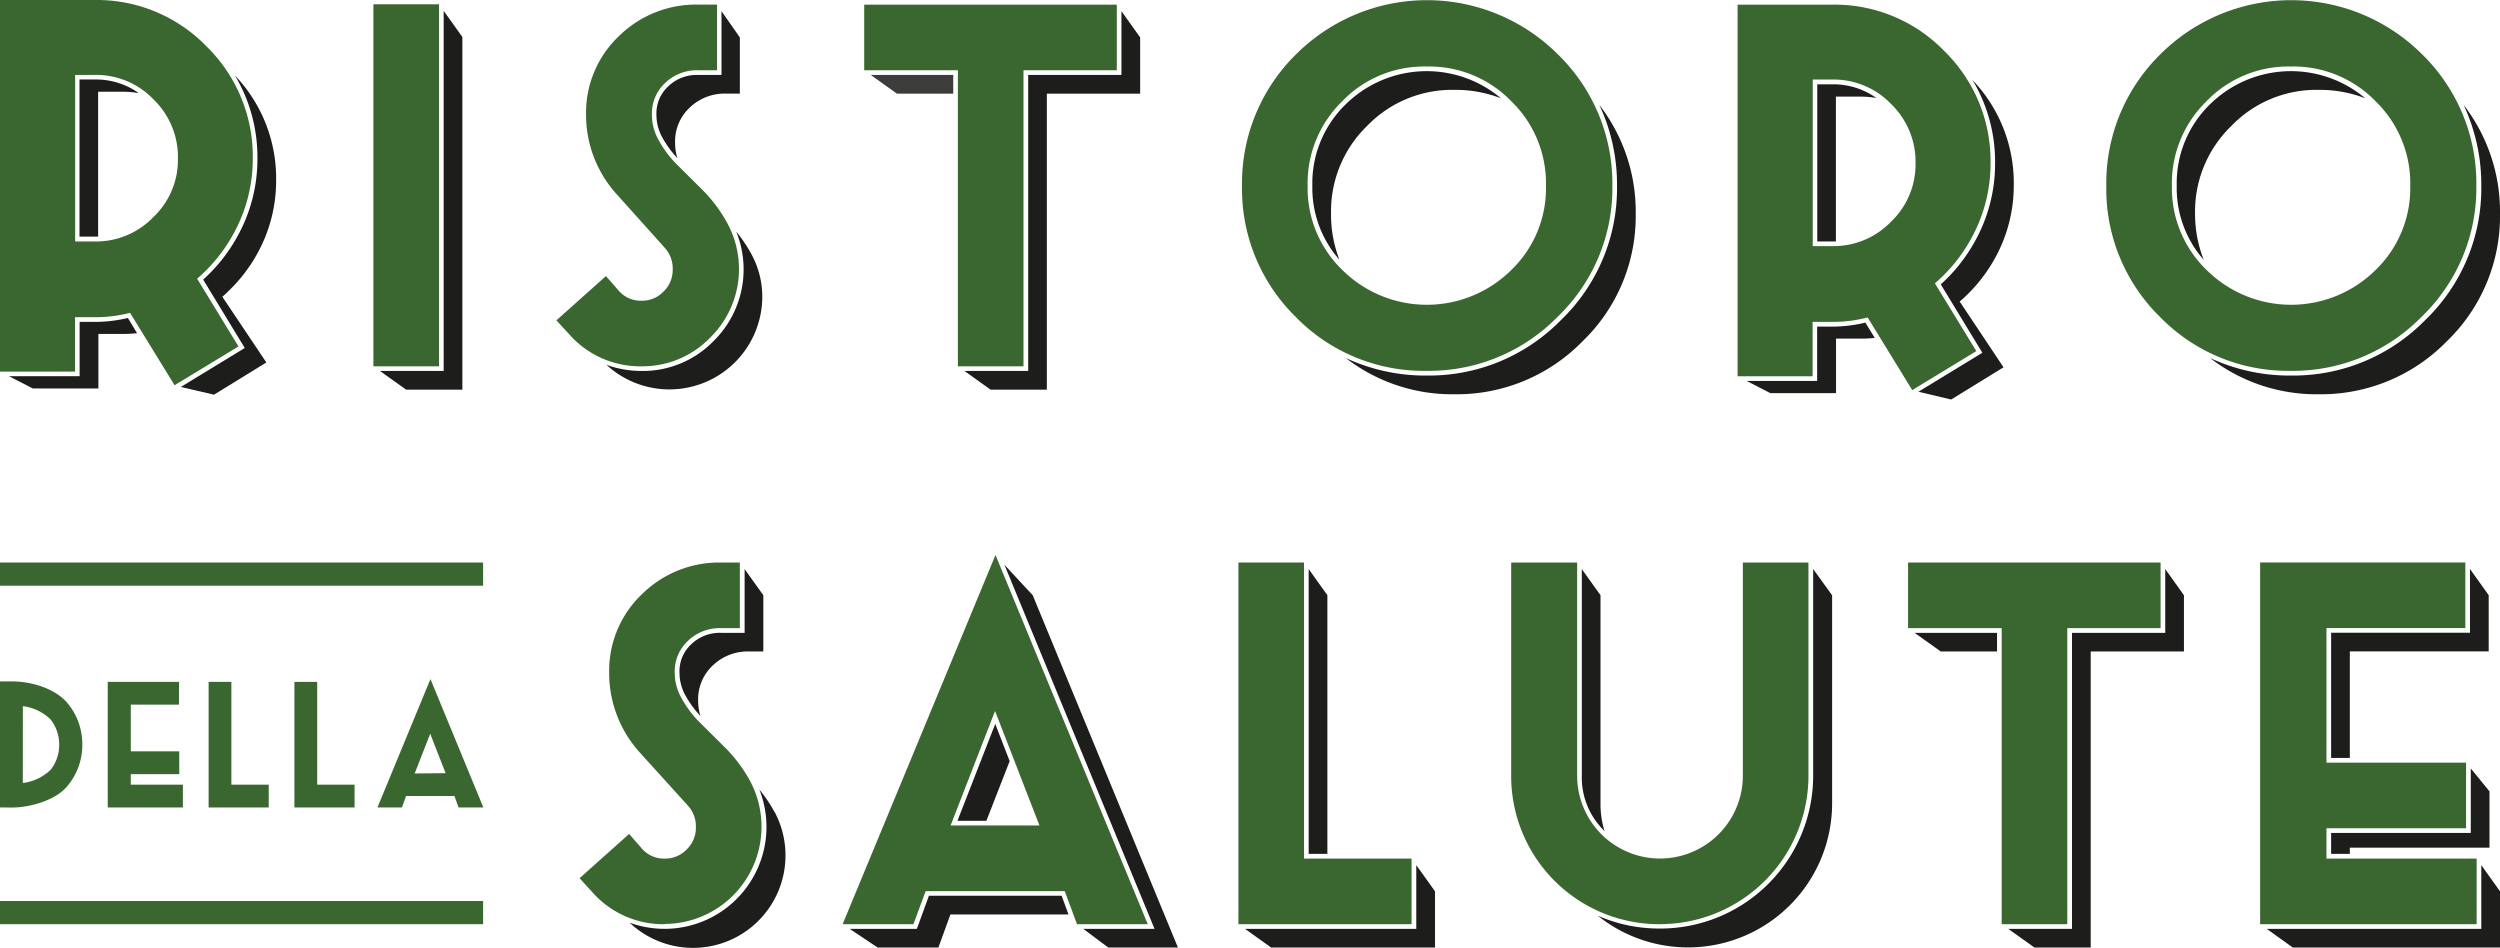
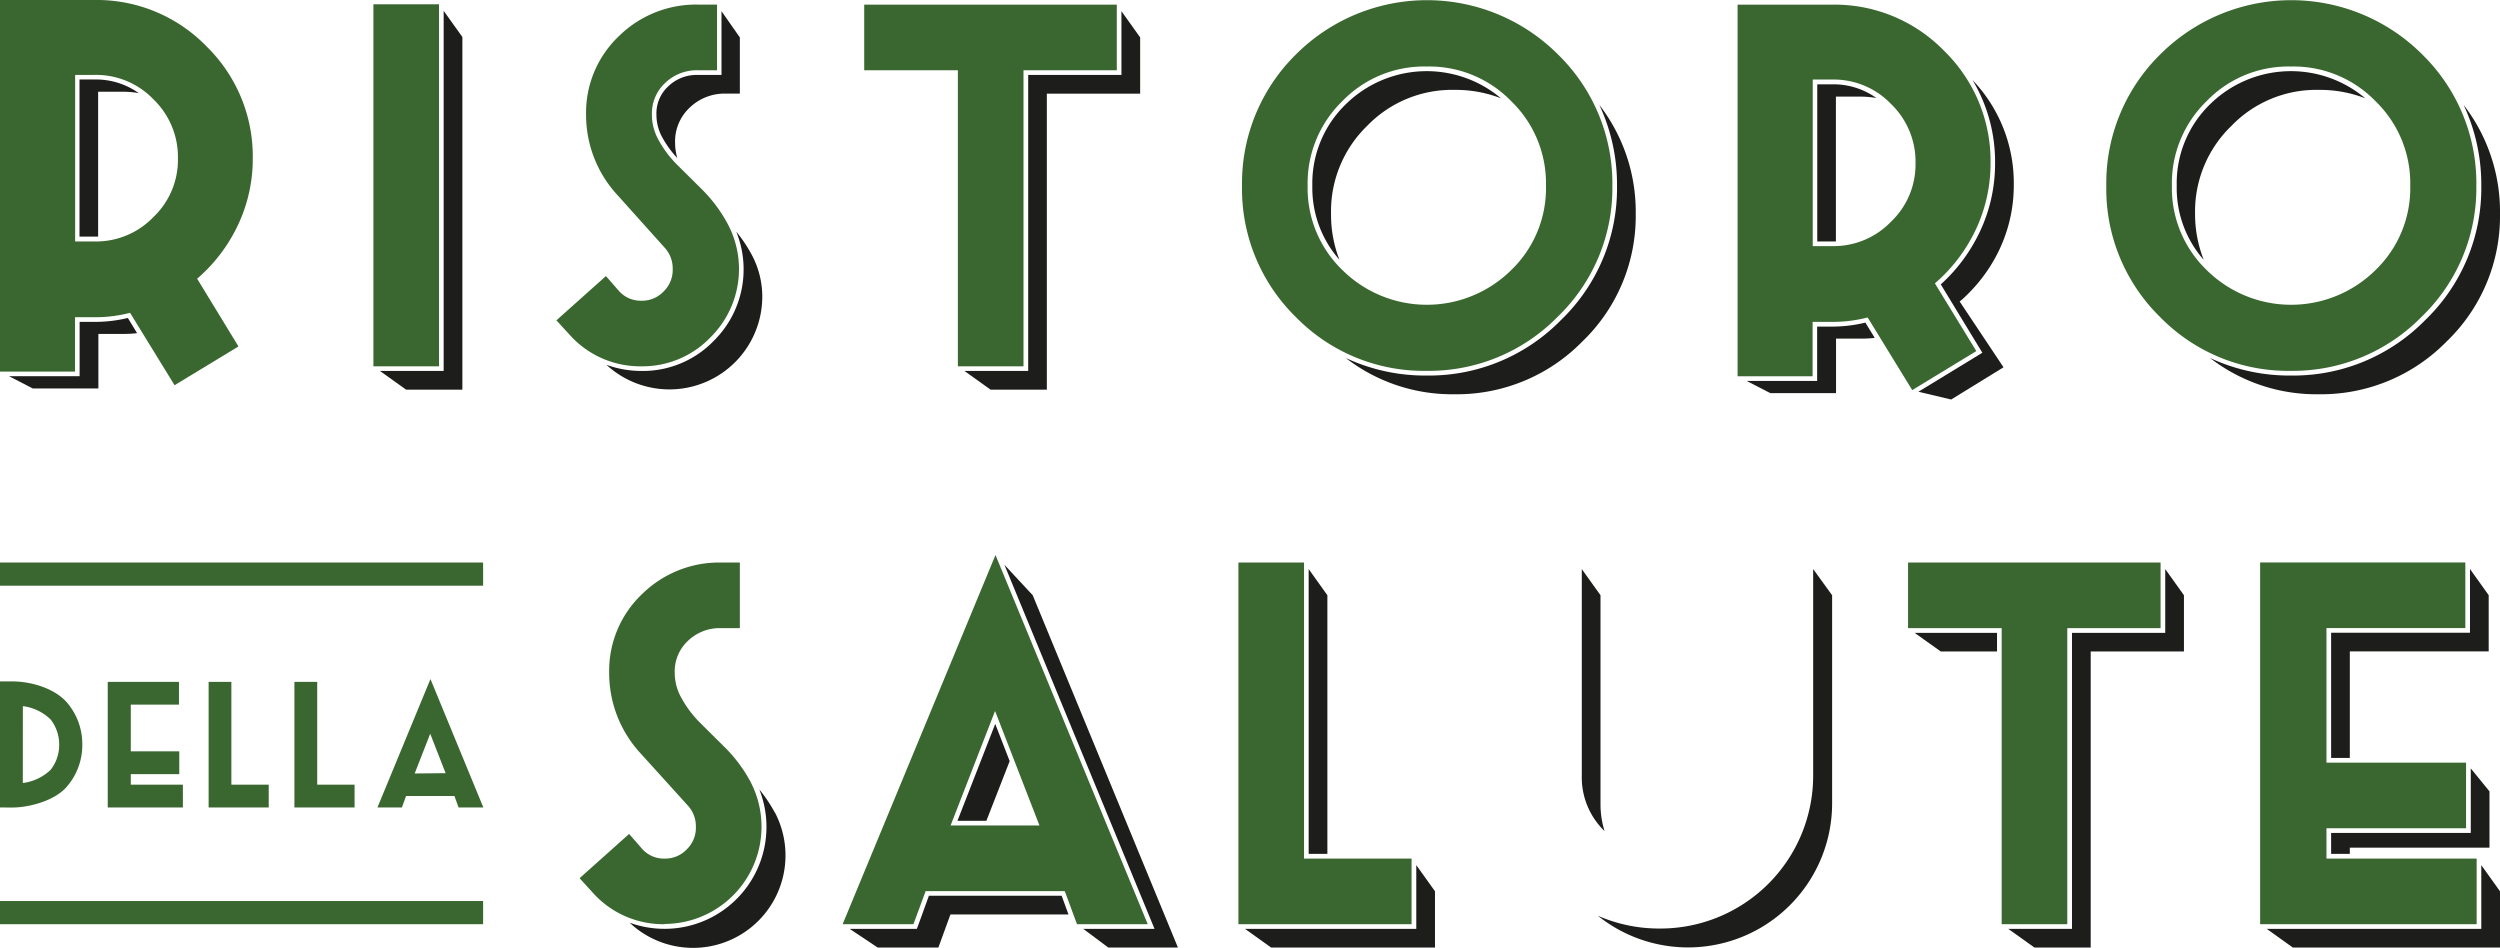
<svg xmlns="http://www.w3.org/2000/svg" viewBox="0 0 408.87 154.97">
  <defs>
    <style>.cls-1{fill:#3c3c3b;}.cls-2{fill:#3a6730;}.cls-3{fill:#1d1d1b;}</style>
  </defs>
  <title>rostoro-della-salute-only-text-2lines-logo</title>
  <g id="Layer_2" data-name="Layer 2">
    <g id="Livello_1" data-name="Livello 1">
-       <polygon class="cls-1" points="142.41 12.26 146.69 15.32 155.9 15.32 155.9 12.26 142.41 12.26" />
      <path class="cls-2" d="M21.27,51.16a22.51,22.51,0,0,1-5.43.72l-3.57,0v8.9H0V0H15.46A25,25,0,0,1,33.79,7.6a25.16,25.16,0,0,1,7.55,18.34,25.29,25.29,0,0,1-3.26,12.49,26.24,26.24,0,0,1-5.84,7.15L39,56.66,28.55,63Zm-5.8-11.67a13,13,0,0,0,9.63-4,12.9,12.9,0,0,0,4-9.58,13.1,13.1,0,0,0-4-9.66,13,13,0,0,0-9.61-4h-3.2V39.49Z" />
-       <path class="cls-3" d="M37.35,47.62a25.53,25.53,0,0,0,4.65-6,24.53,24.53,0,0,0,3.16-12.12,24.36,24.36,0,0,0-6.74-17.16,26,26,0,0,1,3.68,13.62A26,26,0,0,1,38.75,38.8a27,27,0,0,1-5.52,6.93l6,9.87.8,1.31-1.31.8-9.15,5.58L35,64.55l8.56-5.27L36.36,48.53A11.3,11.3,0,0,0,37.35,47.62Z" />
      <path class="cls-3" d="M20.05,15a15.39,15.39,0,0,1,2.65.23A12.12,12.12,0,0,0,15.46,13H13v25.7h2.43l.62,0V15Z" />
      <path class="cls-3" d="M15.83,52.64l-2.81,0v8.89H1.48l3.88,2H16.09V54.61c2.07,0,4.29,0,4.33,0a19,19,0,0,0,2-.12L20.91,52A22.79,22.79,0,0,1,15.83,52.64Z" />
      <rect class="cls-2" x="61.07" y="0.7" width="10.73" height="59.21" />
      <polygon class="cls-3" points="72.56 1.77 72.56 59.15 72.56 60.67 71.03 60.67 62.14 60.67 66.42 63.73 75.62 63.73 75.62 6.05 72.56 1.77" />
      <path class="cls-2" d="M104.94,59.91a15.47,15.47,0,0,1-11.85-5.24L91,52.39l8.1-7.24,2,2.29a4.74,4.74,0,0,0,3.8,1.74,4.83,4.83,0,0,0,3.62-1.5,4.9,4.9,0,0,0,1.5-3.68,5,5,0,0,0-1.35-3.53L101.07,32a19.33,19.33,0,0,1-5.22-13.25,17.27,17.27,0,0,1,5.36-12.83,18,18,0,0,1,13-5.17h3.06V11.49h-3.06a7.49,7.49,0,0,0-5.45,2.1,6.81,6.81,0,0,0-2.14,5.18,8.4,8.4,0,0,0,1.1,4.15,17.51,17.51,0,0,0,3,4l4.2,4.17a23.77,23.77,0,0,1,4.1,5.54,15.7,15.7,0,0,1-2.84,18.56A15.39,15.39,0,0,1,104.94,59.91Z" />
      <path class="cls-3" d="M122.92,41.62a23.5,23.5,0,0,0-2.51-3.74,16.43,16.43,0,0,1-3.7,17.89,16.12,16.12,0,0,1-11.78,4.9,16.93,16.93,0,0,1-5.74-1,15.19,15.19,0,0,0,25.48-11.12A14.52,14.52,0,0,0,122.92,41.62Z" />
      <path class="cls-3" d="M118,12.26h-3.82a6.68,6.68,0,0,0-4.92,1.89,6,6,0,0,0-1.9,4.62,7.66,7.66,0,0,0,1,3.78,16.86,16.86,0,0,0,2.41,3.3,9,9,0,0,1-.36-2.5,7.54,7.54,0,0,1,2.37-5.73,8.22,8.22,0,0,1,6-2.31H121V6.12L118,1.83V12.26Z" />
      <polygon class="cls-2" points="156.66 59.91 156.66 11.49 141.34 11.49 141.34 0.76 182.65 0.76 182.65 11.49 167.39 11.49 167.39 59.91 156.66 59.91" />
      <polygon class="cls-3" points="183.41 1.83 183.41 10.73 183.41 12.26 181.88 12.26 168.16 12.26 168.16 59.15 168.16 60.67 166.63 60.67 157.73 60.67 162.01 63.73 171.21 63.73 171.21 15.32 186.47 15.32 186.47 6.12 183.41 1.83" />
      <path class="cls-2" d="M233.32,60.65a29.24,29.24,0,0,1-21.39-8.8,29.31,29.31,0,0,1-8.8-21.45,29.55,29.55,0,0,1,8.79-21.47,30.31,30.31,0,0,1,42.91,0A29.45,29.45,0,0,1,263.7,30.4a29.16,29.16,0,0,1-8.93,21.39A29.47,29.47,0,0,1,233.32,60.65Zm0-49.77a18.57,18.57,0,0,0-13.8,5.68,18.72,18.72,0,0,0-5.66,13.84,18.6,18.6,0,0,0,5.69,13.77,19.63,19.63,0,0,0,27.61,0,18.57,18.57,0,0,0,5.68-13.8,18.67,18.67,0,0,0-5.69-13.83A18.67,18.67,0,0,0,233.32,10.88Z" />
      <path class="cls-3" d="M223.57,20.61a19.3,19.3,0,0,1,14.34-5.91,20.43,20.43,0,0,1,7.58,1.38,18.87,18.87,0,0,0-25.42,1,18,18,0,0,0-5.44,13.3,17.76,17.76,0,0,0,4.43,12.1A20.23,20.23,0,0,1,217.69,35,19.45,19.45,0,0,1,223.57,20.61Z" />
      <path class="cls-3" d="M261.57,17.16a30.7,30.7,0,0,1,2.89,13.24,29.9,29.9,0,0,1-9.16,21.94,30.21,30.21,0,0,1-22,9.08,30.69,30.69,0,0,1-13.2-2.87,28.43,28.43,0,0,0,17.79,5.93,28.73,28.73,0,0,0,20.9-8.63A28.42,28.42,0,0,0,267.52,35,28.57,28.57,0,0,0,261.57,17.16Z" />
      <path class="cls-3" d="M321.54,48.38a25.53,25.53,0,0,0,4.65-6,24.53,24.53,0,0,0,3.16-12.12,24.36,24.36,0,0,0-6.74-17.16,26,26,0,0,1,3.68,13.62,26,26,0,0,1-3.36,12.86,27,27,0,0,1-5.52,6.93l6,9.87.8,1.31-1.31.8-9.15,5.58,5.36,1.27,8.56-5.27-7.17-10.76A11.29,11.29,0,0,0,321.54,48.38Z" />
      <path class="cls-3" d="M304.23,15.8a15.39,15.39,0,0,1,2.65.23,12.12,12.12,0,0,0-7.24-2.24h-2.43v25.7h2.43l.62,0V15.8Z" />
      <path class="cls-3" d="M300,53.41l-2.81,0v8.89H285.66l3.88,2h10.74V55.38c2.07,0,4.3,0,4.33,0a19,19,0,0,0,2-.12l-1.53-2.5A22.79,22.79,0,0,1,300,53.41Z" />
      <path class="cls-2" d="M305.45,51.92a22.51,22.51,0,0,1-5.43.72l-3.57,0v8.9H284.18V.76h15.46A25,25,0,0,1,318,8.36a25.16,25.16,0,0,1,7.55,18.34,25.29,25.29,0,0,1-3.26,12.49,26.24,26.24,0,0,1-5.84,7.15l6.77,11.08L312.74,63.8Zm-5.8-11.67a13,13,0,0,0,9.63-4,12.9,12.9,0,0,0,4-9.58,13.1,13.1,0,0,0-4-9.66,13,13,0,0,0-9.61-4h-3.2V40.26Z" />
      <path class="cls-3" d="M364.92,20.61a19.3,19.3,0,0,1,14.34-5.91,20.43,20.43,0,0,1,7.58,1.38,18.87,18.87,0,0,0-25.42,1A18,18,0,0,0,356,30.4a17.76,17.76,0,0,0,4.42,12.1A20.24,20.24,0,0,1,359,35,19.45,19.45,0,0,1,364.92,20.61Z" />
      <path class="cls-3" d="M402.92,17.16a30.7,30.7,0,0,1,2.89,13.24,29.9,29.9,0,0,1-9.16,21.94,30.21,30.21,0,0,1-22,9.08,30.69,30.69,0,0,1-13.2-2.87,28.43,28.43,0,0,0,17.79,5.93,28.73,28.73,0,0,0,20.9-8.63A28.42,28.42,0,0,0,408.87,35,28.57,28.57,0,0,0,402.92,17.16Z" />
      <path class="cls-2" d="M374.67,60.65a29.24,29.24,0,0,1-21.39-8.8,29.31,29.31,0,0,1-8.8-21.45,29.55,29.55,0,0,1,8.79-21.47,30.31,30.31,0,0,1,42.91,0A29.45,29.45,0,0,1,405,30.4a29.16,29.16,0,0,1-8.93,21.39A29.47,29.47,0,0,1,374.67,60.65Zm0-49.77a18.57,18.57,0,0,0-13.8,5.68,18.72,18.72,0,0,0-5.66,13.84,18.6,18.6,0,0,0,5.69,13.77,19.63,19.63,0,0,0,27.61,0,18.57,18.57,0,0,0,5.68-13.8,18.67,18.67,0,0,0-5.69-13.83A18.67,18.67,0,0,0,374.67,10.88Z" />
      <polygon class="cls-3" points="313.13 103.5 317.41 106.55 326.61 106.55 326.61 103.5 313.13 103.5" />
-       <path class="cls-2" d="M271.49,151.15a24.22,24.22,0,0,1-24.34-24.28V92h10.79v34.86a13.55,13.55,0,0,0,27.1,0V92h10.73v34.86a24.27,24.27,0,0,1-24.28,24.28Z" />
      <path class="cls-3" d="M262.42,135.92a14.84,14.84,0,0,1-.66-4.46V97.35l-3.06-4.28v33.79A12.18,12.18,0,0,0,262.42,135.92Z" />
      <path class="cls-3" d="M296.54,93.07v33.79a25,25,0,0,1-25,25,25,25,0,0,1-10.21-2.09,23.57,23.57,0,0,0,38.31-18.37V97.35Z" />
      <polygon class="cls-3" points="354.12 93.07 354.12 101.97 354.12 103.5 352.6 103.5 338.87 103.5 338.87 150.38 338.87 151.91 337.34 151.91 328.44 151.91 332.73 154.97 341.93 154.97 341.93 106.55 357.18 106.55 357.18 97.35 354.12 93.07" />
      <polygon class="cls-2" points="327.37 151.15 327.37 102.73 312.06 102.73 312.06 92 353.36 92 353.36 102.73 338.1 102.73 338.1 151.15 327.37 151.15" />
      <path class="cls-3" d="M126.7,132.86a23.49,23.49,0,0,0-2.51-3.74,16.67,16.67,0,0,1-15.47,22.79,16.93,16.93,0,0,1-5.74-1,15.12,15.12,0,0,0,23.73-18.08Z" />
-       <path class="cls-3" d="M121.77,103.5h-3.82a6.68,6.68,0,0,0-4.92,1.89,6,6,0,0,0-1.9,4.62,7.66,7.66,0,0,0,1,3.78,16.86,16.86,0,0,0,2.41,3.3,9,9,0,0,1-.36-2.5,7.54,7.54,0,0,1,2.37-5.73,8.22,8.22,0,0,1,6-2.31h2.29v-9.2l-3.06-4.28V103.5Z" />
      <path class="cls-2" d="M108.72,151.15a15.47,15.47,0,0,1-11.85-5.24l-2.08-2.28,8.1-7.24,2,2.29a4.74,4.74,0,0,0,3.8,1.74,4.83,4.83,0,0,0,3.62-1.5,4.9,4.9,0,0,0,1.5-3.68,5,5,0,0,0-1.35-3.53l-7.65-8.45A19.33,19.33,0,0,1,99.63,110,17.27,17.27,0,0,1,105,97.17a18,18,0,0,1,13-5.17H121v10.73h-3.06a7.49,7.49,0,0,0-5.45,2.1,6.81,6.81,0,0,0-2.14,5.18,8.4,8.4,0,0,0,1.1,4.15,17.51,17.51,0,0,0,3,4l4.2,4.17a23.78,23.78,0,0,1,4.1,5.54,15.9,15.9,0,0,1-14.07,23.24Z" />
      <polygon class="cls-3" points="404.09 136.22 402.56 136.22 381.25 136.22 381.25 139.65 384.31 139.65 384.31 138.63 407.15 138.63 407.15 129.43 404.09 125.67 404.09 134.69 404.09 136.22" />
      <polygon class="cls-3" points="403.96 103.48 402.44 103.48 381.25 103.48 381.25 123.96 384.31 123.96 384.31 106.54 407.02 106.54 407.02 97.34 403.96 93.06 403.96 101.95 403.96 103.48" />
      <polygon class="cls-3" points="405.81 141.49 405.81 150.38 405.81 151.91 404.28 151.91 370.71 151.91 374.99 154.97 408.87 154.97 408.87 145.77 405.81 141.49" />
      <polygon class="cls-2" points="369.64 151.15 369.64 91.99 403.2 91.99 403.2 102.72 380.49 102.72 380.49 124.73 403.32 124.73 403.32 135.46 380.49 135.46 380.49 140.42 405.05 140.42 405.05 151.15 369.64 151.15" />
      <polygon class="cls-3" points="151.92 146.5 150.32 150.91 149.95 151.91 148.88 151.91 138.96 151.91 143.54 154.97 153.47 154.97 155.44 149.56 174.75 149.56 173.63 146.5 151.92 146.5" />
      <polygon class="cls-3" points="156.59 134.24 161.32 134.24 165.13 124.48 162.77 118.39 156.59 134.24" />
      <polygon class="cls-3" points="192.65 154.97 168.9 97.35 164.27 92.37 187.95 149.8 188.82 151.91 186.54 151.91 177.16 151.91 181.26 154.97 192.65 154.97" />
      <path class="cls-2" d="M176.14,151.15l-2-5.41H151.39l-2,5.41H137.81l25-60.38,24.9,60.38ZM170,135l-7.26-18.72L155.47,135Z" />
      <polygon class="cls-3" points="217.09 139.65 217.09 97.35 214.03 93.07 214.03 139.65 217.09 139.65" />
      <polygon class="cls-3" points="231.63 141.49 231.63 150.38 231.63 151.91 230.1 151.91 203.61 151.91 207.89 154.97 234.69 154.97 234.69 145.77 231.63 141.49" />
      <polygon class="cls-2" points="202.54 151.15 202.54 92 213.27 92 213.27 140.42 230.86 140.42 230.86 151.15 202.54 151.15" />
      <path class="cls-2" d="M0,132.06V111.44H1.91c3.62,0,7.22,1.37,9,3.41a10.4,10.4,0,0,1,2.55,6.93,10.35,10.35,0,0,1-2.56,6.91c-1.88,2.2-6,3.38-8.94,3.38Zm3.73-4a8,8,0,0,0,4.56-2.17,6.58,6.58,0,0,0,1.39-4.09,6.67,6.67,0,0,0-1.39-4.12,7.9,7.9,0,0,0-4.55-2.19Z" />
      <polygon class="cls-2" points="17.62 132.06 17.62 111.52 29.27 111.52 29.27 115.24 21.39 115.24 21.39 122.88 29.32 122.88 29.32 126.61 21.39 126.61 21.39 128.33 29.91 128.33 29.91 132.06 17.62 132.06" />
      <polygon class="cls-2" points="34.12 132.06 34.12 111.52 37.84 111.52 37.84 128.33 43.95 128.33 43.95 132.06 34.12 132.06" />
      <polygon class="cls-2" points="48.15 132.06 48.15 111.52 51.88 111.52 51.88 128.33 57.99 128.33 57.99 132.06 48.15 132.06" />
      <path class="cls-2" d="M75,132.06l-.68-1.88H66.41l-.68,1.88h-4l8.67-21,8.65,21Zm-2.12-5.61L70.36,120l-2.54,6.5Z" />
      <rect class="cls-2" y="92" width="79.01" height="3.79" />
      <rect class="cls-2" y="147.36" width="79.01" height="3.79" />
    </g>
  </g>
</svg>